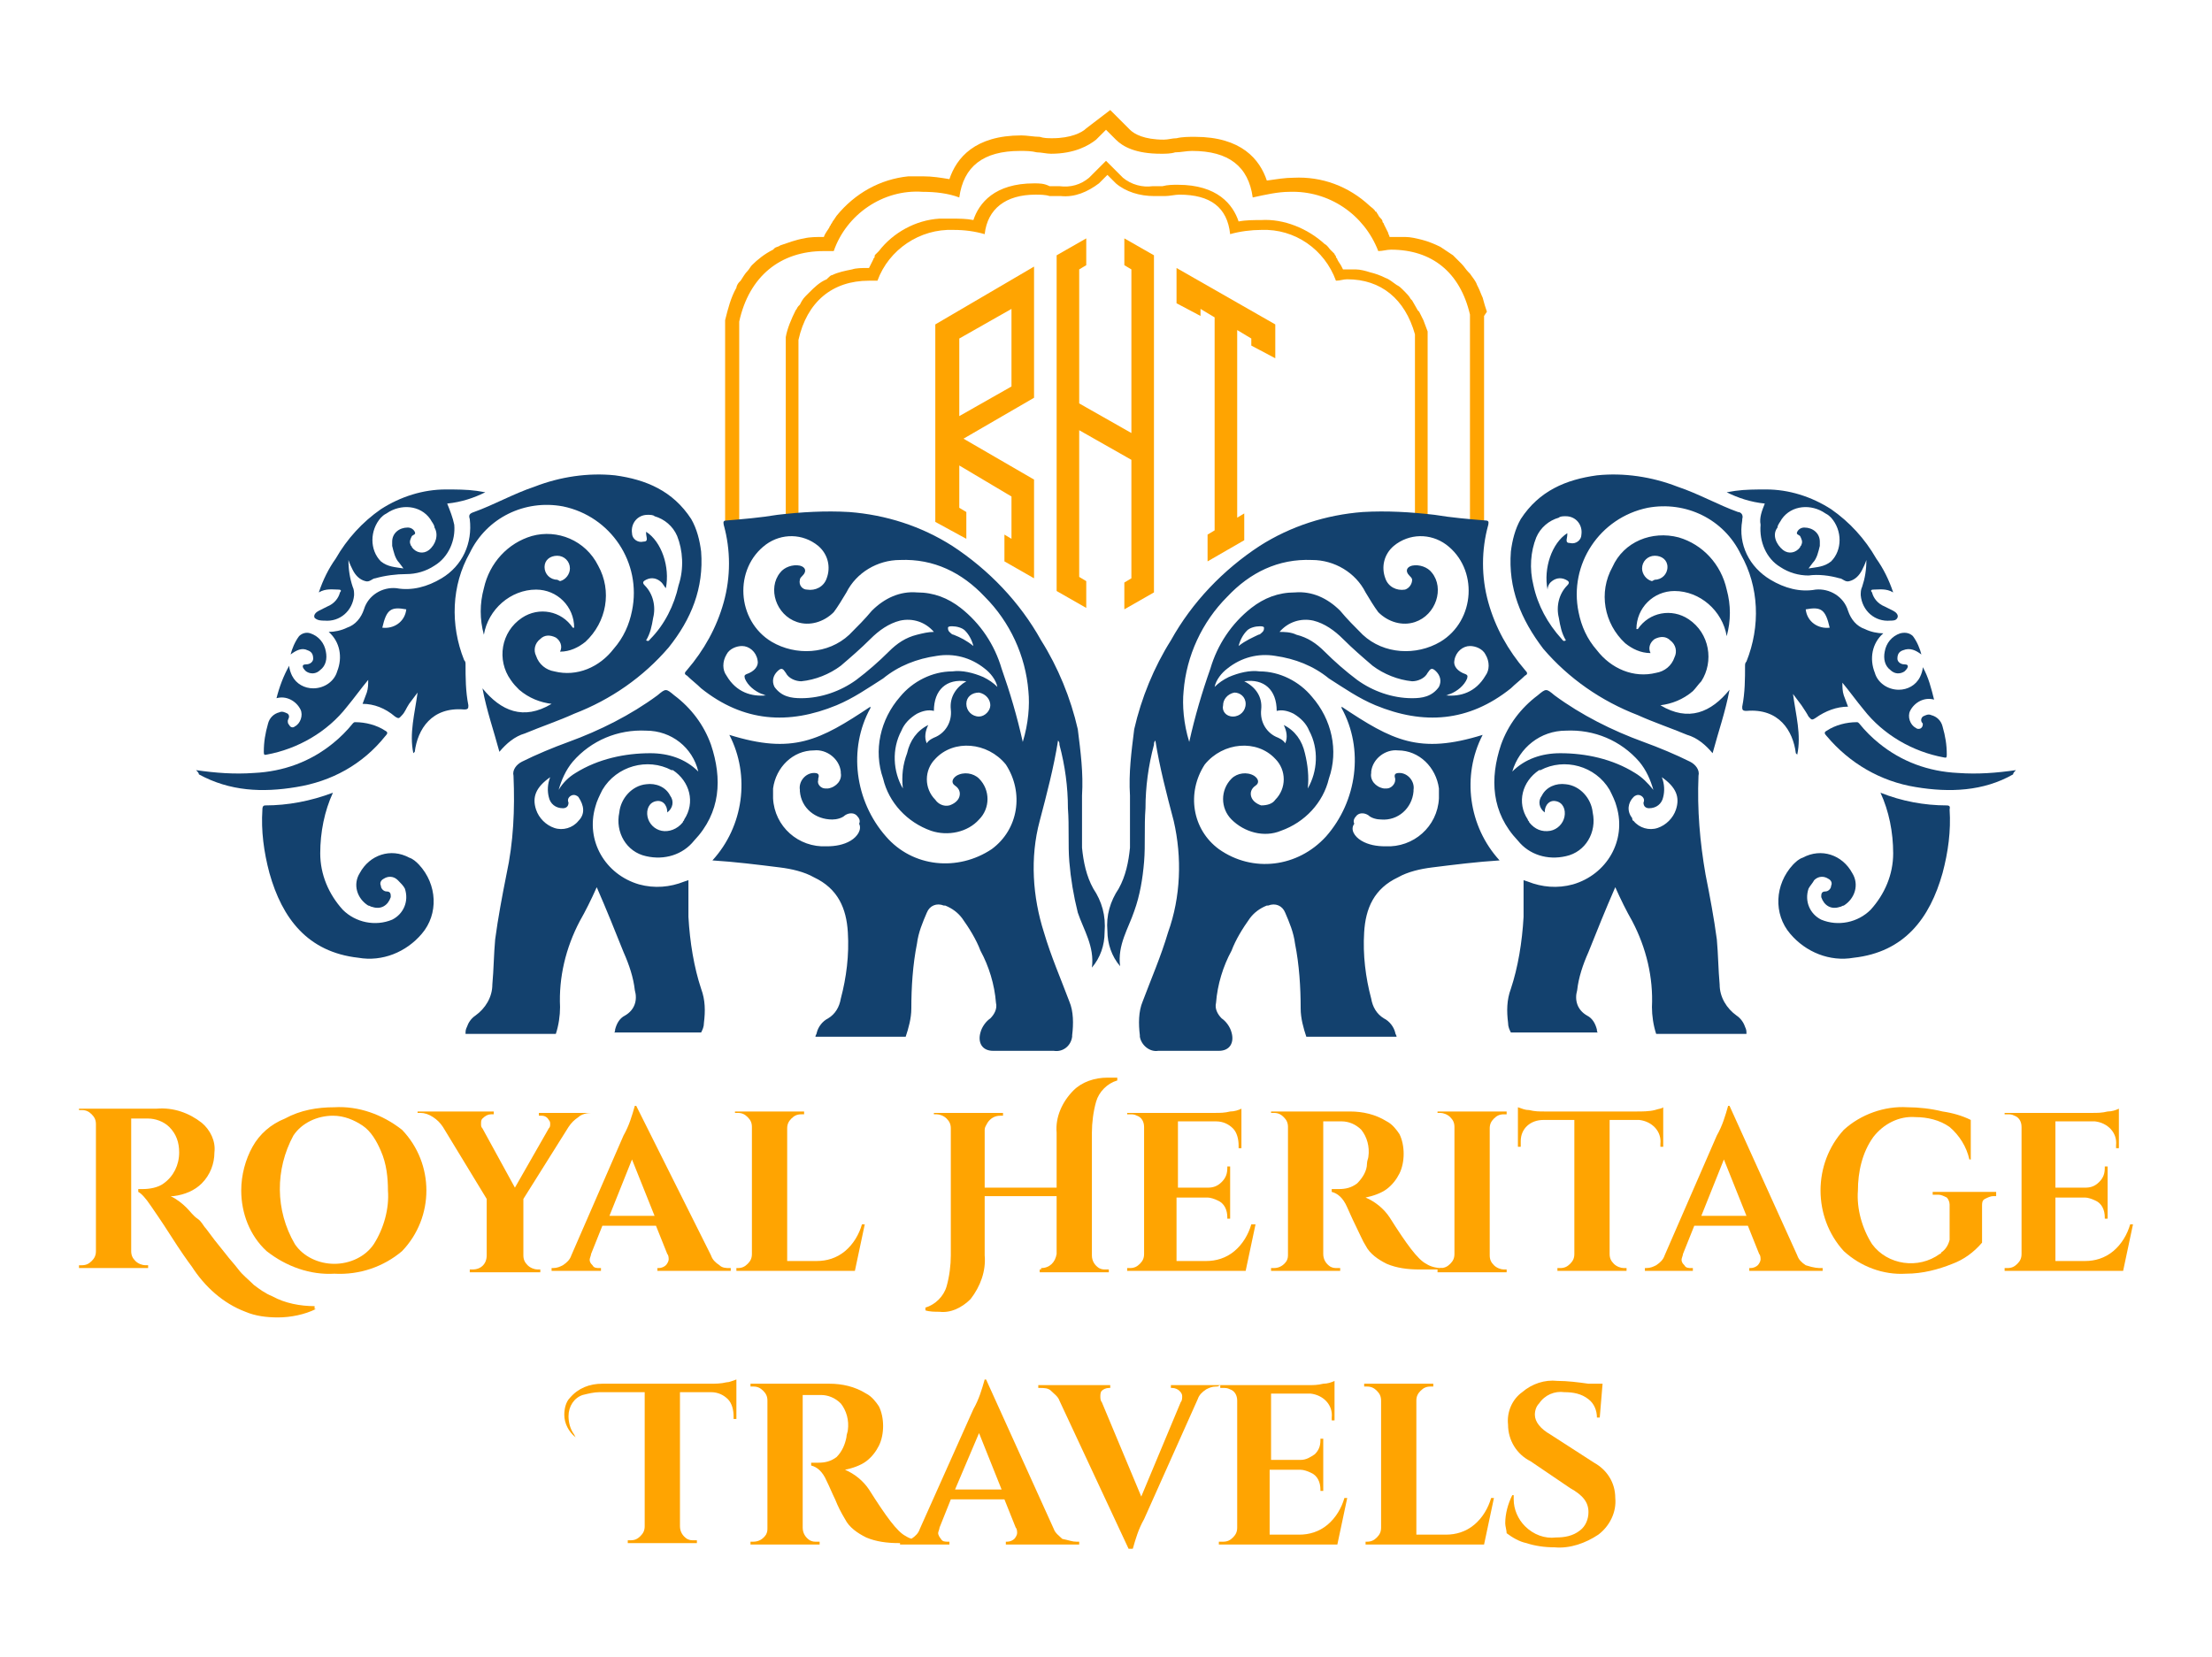
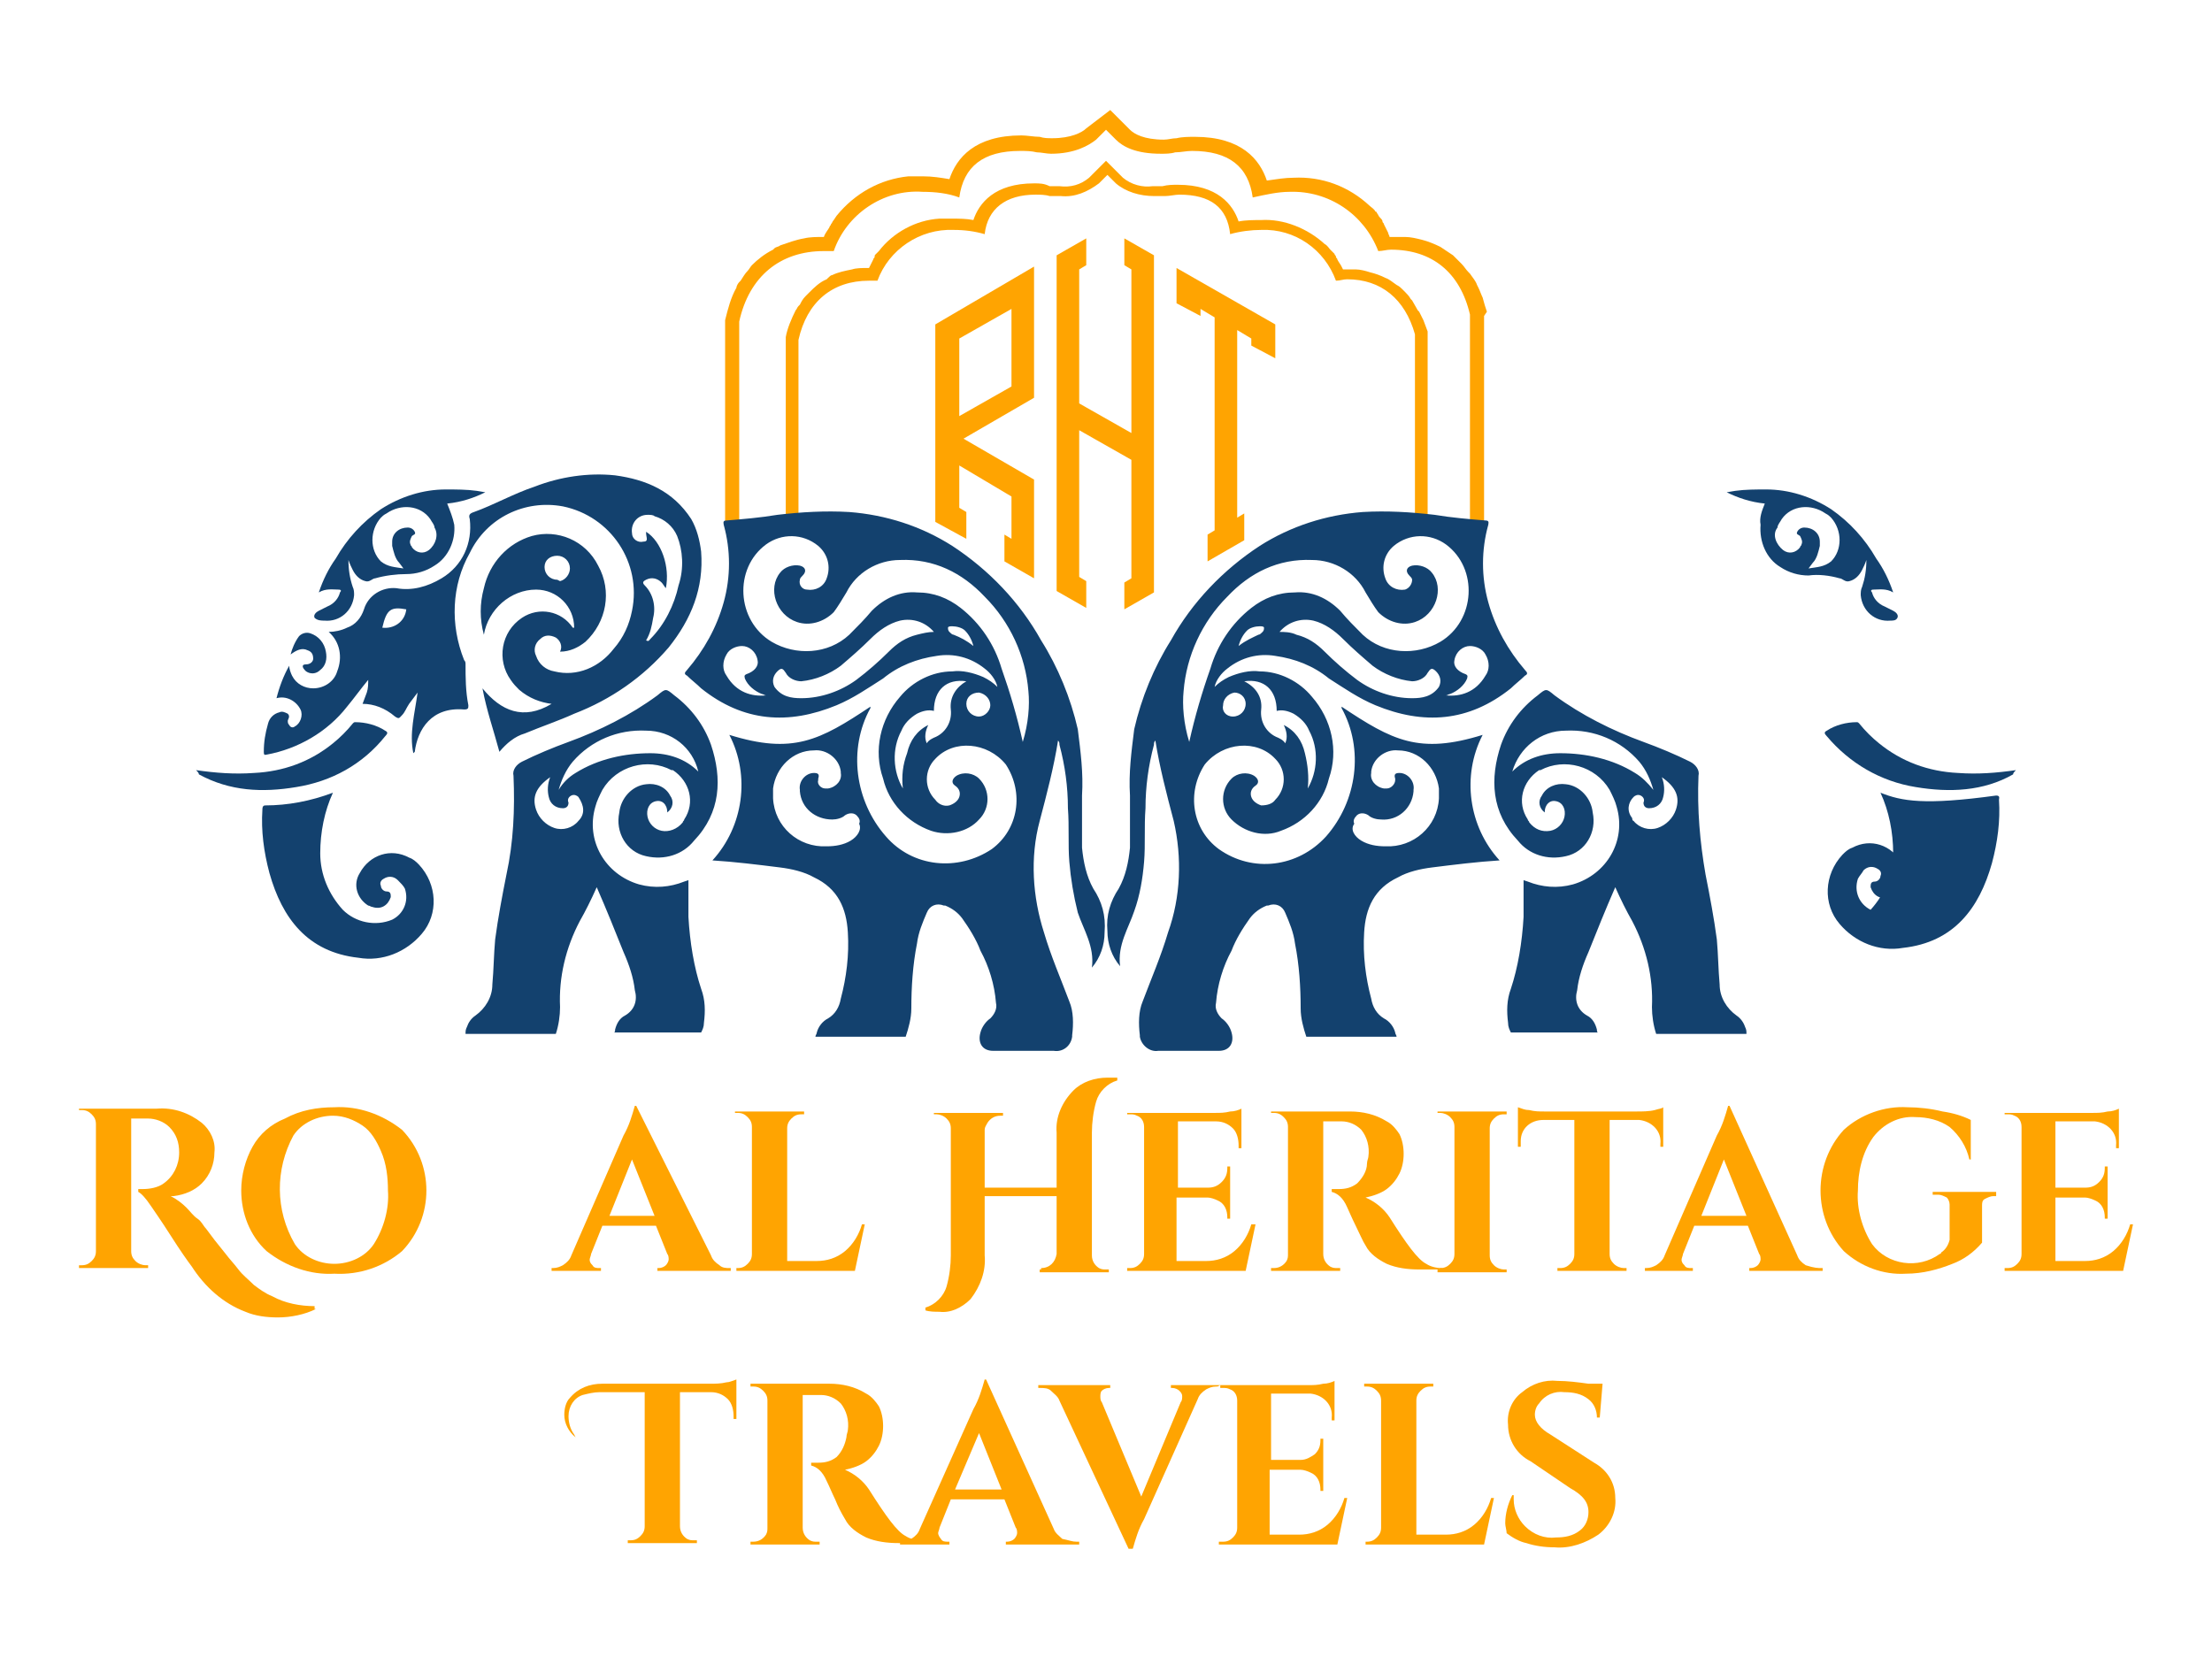
<svg xmlns="http://www.w3.org/2000/svg" version="1.1" id="Layer_1" x="0px" y="0px" viewBox="0 0 156.8 117.5" style="enable-background:new 0 0 156.8 117.5;" xml:space="preserve">
  <style type="text/css">
	.st0{fill:#FFA401;}
	.st1{fill:#13416E;}
</style>
  <g>
    <g>
      <path class="st0" d="M22.4,92.8c-0.8,0.4-1.8,0.6-2.7,0.6c-0.8,0-1.6-0.1-2.3-0.4c-1.6-0.6-2.9-1.8-3.8-3.2    c-0.3-0.4-0.8-1.1-1.5-2.2s-1.2-1.8-1.4-2.1c-0.4-0.6-0.7-0.9-0.9-1v-0.2h0.3c0.5,0,1.1-0.1,1.5-0.4c0.7-0.5,1.1-1.3,1.1-2.2    c0-0.7-0.2-1.3-0.7-1.8c-0.4-0.4-1-0.6-1.5-0.6H9.3v9.4c0,0.3,0.1,0.5,0.3,0.7c0.2,0.2,0.5,0.3,0.7,0.3h0.2v0.2H5.6v-0.2h0.2    c0.3,0,0.5-0.1,0.7-0.3c0.2-0.2,0.3-0.4,0.3-0.7v-9c0-0.3-0.1-0.5-0.3-0.7c-0.2-0.2-0.4-0.3-0.7-0.3H5.6v-0.1h5.5    c1.2-0.1,2.3,0.3,3.2,1c0.6,0.5,1,1.3,0.9,2.1c0,0.8-0.3,1.6-0.9,2.2c-0.5,0.5-1.2,0.8-2,0.9h-0.2c0.4,0.2,0.8,0.5,1.1,0.8    c0.3,0.3,0.5,0.6,0.8,0.8s0.4,0.5,0.6,0.7l0.6,0.8l0.8,1c0.3,0.4,0.6,0.7,0.9,1.1c0.3,0.4,0.7,0.7,1.1,1.1    c0.4,0.3,0.8,0.6,1.3,0.8c0.9,0.5,2,0.7,3,0.7V92.8z" />
      <path class="st0" d="M23.7,78.5c1.7-0.1,3.4,0.5,4.8,1.6c2.3,2.4,2.3,6.2,0,8.6c-1.3,1.1-3,1.7-4.8,1.6c-1.7,0.1-3.4-0.5-4.8-1.6    c-1.2-1.1-1.8-2.7-1.8-4.3c0-1.1,0.3-2.2,0.8-3.1c0.5-0.9,1.3-1.6,2.3-2C21.3,78.7,22.5,78.5,23.7,78.5z M20.9,88.2    c0.6,0.9,1.7,1.4,2.8,1.4c1.1,0,2.2-0.5,2.8-1.4c0.7-1.1,1.1-2.5,1-3.8c0-0.9-0.1-1.9-0.5-2.8c-0.3-0.7-0.7-1.4-1.3-1.8    c-0.6-0.4-1.3-0.7-2.1-0.7c-1.1,0-2.2,0.5-2.8,1.4C19.5,82.9,19.5,85.8,20.9,88.2L20.9,88.2z" />
-       <path class="st0" d="M42.1,78.9h-0.2c-0.3,0-0.7,0.1-0.9,0.3c-0.3,0.2-0.5,0.4-0.7,0.7l-3.2,5.1v4c0,0.3,0.1,0.5,0.3,0.7    c0.2,0.2,0.5,0.3,0.7,0.3h0.2v0.2h-5v-0.2h0.2c0.6,0,1-0.4,1-1v-4l-3.1-5.1c-0.2-0.3-0.4-0.5-0.7-0.7c-0.3-0.2-0.6-0.3-0.9-0.3    h-0.2v-0.1H35v0.2h-0.2c-0.2,0-0.4,0.1-0.6,0.3c-0.1,0.1-0.1,0.2-0.1,0.4c0,0.1,0,0.2,0.1,0.3l2.3,4.2l2.4-4.2    c0.1-0.1,0.1-0.2,0.1-0.3c0-0.1,0-0.2-0.1-0.3c-0.1-0.2-0.3-0.3-0.5-0.3h-0.2v-0.2h3.9V78.9z" />
      <path class="st0" d="M51.7,89.9h0.1v0.2h-5.2v-0.2h0.1c0.2,0,0.4-0.1,0.5-0.2c0.1-0.1,0.2-0.3,0.2-0.4c0-0.1,0-0.3-0.1-0.4l-0.8-2    h-3.8l-0.8,2c0,0.1-0.1,0.3-0.1,0.4c0,0.2,0.1,0.3,0.2,0.4c0.1,0.2,0.3,0.2,0.5,0.2h0.1v0.2h-3.5v-0.2h0.1c0.3,0,0.5-0.1,0.7-0.2    c0.3-0.2,0.5-0.4,0.6-0.7l3.7-8.5c0.4-0.7,0.6-1.4,0.8-2.1h0.1L50.4,89c0.1,0.3,0.3,0.5,0.6,0.7C51.2,89.9,51.5,89.9,51.7,89.9z     M43.2,86.2h3.2l-1.6-4L43.2,86.2z" />
      <path class="st0" d="M52.3,89.9c0.3,0,0.5-0.1,0.7-0.3c0.2-0.2,0.3-0.4,0.3-0.7v-9c0-0.3-0.1-0.5-0.3-0.7    c-0.2-0.2-0.4-0.3-0.7-0.3h-0.2v-0.1H57v0.2h-0.2c-0.3,0-0.5,0.1-0.7,0.3c-0.2,0.2-0.3,0.4-0.3,0.7v9.4h2.1c0.7,0,1.4-0.2,2-0.7    c0.6-0.5,1-1.2,1.2-1.9h0.2l-0.7,3.3h-8.4v-0.2L52.3,89.9z" />
      <path class="st0" d="M73.8,89.9c0.6,0,1-0.4,1.1-1v-4.1h-5.1v4.2c0.1,1.1-0.3,2.2-1,3.1c-0.6,0.6-1.4,1-2.2,0.9    c-0.3,0-0.7,0-1-0.1v-0.2c0.7-0.2,1.3-0.8,1.5-1.5c0.2-0.7,0.3-1.5,0.3-2.2v-9c0-0.3-0.1-0.5-0.3-0.7c-0.2-0.2-0.5-0.3-0.7-0.3    h-0.2v-0.1h4.9v0.2h-0.2c-0.4,0-0.7,0.2-0.9,0.5c-0.1,0.2-0.2,0.3-0.2,0.5v4.1h5.1v-3.9c-0.1-1.1,0.4-2.2,1.2-3    c0.6-0.6,1.5-0.9,2.4-0.9c0.2,0,0.4,0,0.7,0v0.2c-0.7,0.2-1.3,0.8-1.5,1.5c-0.2,0.7-0.3,1.5-0.3,2.2v8.7c0,0.4,0.2,0.7,0.5,0.9    c0.2,0.1,0.3,0.1,0.5,0.1h0.2v0.2h-4.9v-0.2H73.8z" />
      <path class="st0" d="M80.1,89.9c0.3,0,0.5-0.1,0.7-0.3c0.2-0.2,0.3-0.4,0.3-0.7v-9c0-0.4-0.2-0.7-0.5-0.8    c-0.2-0.1-0.3-0.1-0.5-0.1h-0.2v-0.1h6.2c0.4,0,0.7,0,1.1-0.1c0.3,0,0.6-0.1,0.8-0.2v2.8h-0.2v-0.2c0-0.4-0.1-0.9-0.4-1.2    c-0.3-0.3-0.7-0.5-1.2-0.5h-2.7v4.7h2.1c0.4,0,0.7-0.1,1-0.4c0.3-0.3,0.4-0.6,0.4-1v-0.1h0.2v3.7h-0.2v-0.1c0-0.5-0.2-1-0.7-1.2    c-0.2-0.1-0.5-0.2-0.7-0.2h-2.2v4.5h2.1c0.7,0,1.4-0.2,2-0.7c0.6-0.5,1-1.2,1.2-1.9H89l-0.7,3.3h-8.4v-0.2L80.1,89.9z" />
      <path class="st0" d="M94.5,79.5h-0.7v9.4c0,0.4,0.2,0.7,0.5,0.9c0.2,0.1,0.3,0.1,0.5,0.1H95v0.2h-4.9v-0.2h0.2    c0.4,0,0.7-0.2,0.9-0.5c0.1-0.2,0.1-0.3,0.1-0.5v-9c0-0.3-0.1-0.5-0.3-0.7c-0.2-0.2-0.4-0.3-0.7-0.3h-0.2v-0.1h5.6    c0.9,0,1.8,0.2,2.6,0.7c0.4,0.2,0.7,0.6,0.9,0.9c0.2,0.4,0.3,0.9,0.3,1.4c0,0.5-0.1,1-0.3,1.4c-0.2,0.4-0.5,0.8-0.9,1.1    c-0.4,0.3-1,0.5-1.5,0.6c0.7,0.3,1.3,0.8,1.7,1.4c1.2,1.9,2,3,2.6,3.3c0.3,0.2,0.7,0.3,1.1,0.3V90h-1.6c-0.8,0-1.6-0.1-2.3-0.4    c-0.6-0.3-1.2-0.7-1.5-1.3c-0.2-0.3-0.4-0.8-0.7-1.4c-0.3-0.6-0.5-1.1-0.6-1.3c-0.3-0.7-0.7-1-1.1-1.1v-0.2h0.5    c0.5,0,0.9-0.1,1.3-0.4c0.4-0.4,0.7-0.9,0.7-1.4c0-0.2,0.1-0.4,0.1-0.5c0.1-0.7-0.1-1.4-0.5-1.9c-0.4-0.4-0.9-0.6-1.4-0.6    L94.5,79.5z" />
      <path class="st0" d="M102.1,89.9c0.3,0,0.5-0.1,0.7-0.3c0.2-0.2,0.3-0.4,0.3-0.7v-9c0-0.3-0.1-0.5-0.3-0.7    c-0.2-0.2-0.5-0.3-0.7-0.3h-0.2v-0.1h4.9v0.2h-0.2c-0.3,0-0.5,0.1-0.7,0.3c-0.2,0.2-0.3,0.4-0.3,0.7v9c0,0.3,0.1,0.5,0.3,0.7    c0.2,0.2,0.5,0.3,0.7,0.3h0.2v0.2h-4.9v-0.2H102.1z" />
      <path class="st0" d="M114.1,79.4v9.5c0,0.3,0.1,0.5,0.3,0.7c0.2,0.2,0.5,0.3,0.7,0.3h0.2v0.2h-4.9v-0.2h0.2c0.3,0,0.5-0.1,0.7-0.3    c0.2-0.2,0.3-0.4,0.3-0.7v-9.5h-2.2c-0.9,0-1.6,0.6-1.6,1.5c0,0.1,0,0.1,0,0.2v0.2h-0.2v-2.8c0.3,0.1,0.5,0.2,0.8,0.2    c0.4,0.1,0.7,0.1,1.1,0.1h6.5c0.4,0,0.9,0,1.3-0.1c0.3-0.1,0.5-0.1,0.6-0.2v2.8h-0.2v-0.2c0.1-0.9-0.6-1.6-1.5-1.7    c-0.1,0-0.1,0-0.2,0L114.1,79.4z" />
      <path class="st0" d="M129.1,89.9h0.1v0.2h-5.2v-0.2h0.1c0.2,0,0.4-0.1,0.5-0.2c0.1-0.1,0.2-0.3,0.2-0.4c0-0.1,0-0.3-0.1-0.4    l-0.8-2h-3.8l-0.8,2c0,0.1-0.1,0.3-0.1,0.4c0,0.2,0.1,0.3,0.2,0.4c0.1,0.2,0.3,0.2,0.5,0.2h0.1v0.2h-3.4v-0.2h0.1    c0.3,0,0.5-0.1,0.7-0.2c0.3-0.2,0.5-0.4,0.6-0.7l3.7-8.5c0.4-0.7,0.6-1.4,0.8-2.1h0.1l4.8,10.6c0.1,0.3,0.3,0.5,0.6,0.7    C128.6,89.9,128.9,89.9,129.1,89.9z M120.6,86.2h3.2l-1.6-4L120.6,86.2z" />
      <path class="st0" d="M141.5,84.8h-0.2c-0.2,0-0.4,0.1-0.6,0.2c-0.2,0.1-0.2,0.3-0.2,0.5v2.6c-0.6,0.7-1.3,1.2-2.1,1.5    c-1,0.4-2.1,0.7-3.3,0.7c-1.6,0.1-3.2-0.5-4.4-1.6c-2.2-2.4-2.2-6.2,0-8.6c1.2-1.1,2.9-1.7,4.5-1.6c0.8,0,1.7,0.1,2.5,0.3    c0.7,0.1,1.4,0.3,2,0.6l0,2.8h-0.1c-0.2-0.9-0.7-1.7-1.4-2.3c-0.7-0.5-1.6-0.7-2.4-0.7c-1.2-0.1-2.3,0.5-3,1.4    c-0.8,1.1-1.1,2.5-1.1,3.8c-0.1,1.3,0.3,2.7,1,3.8c1.1,1.5,3.3,1.8,4.8,0.7c0,0,0.1,0,0.1-0.1c0.3-0.2,0.5-0.5,0.6-0.9v-2.5    c0-0.2-0.1-0.4-0.2-0.5c-0.2-0.1-0.4-0.2-0.6-0.2H137v-0.2h4.5L141.5,84.8z" />
      <path class="st0" d="M142.3,89.9c0.3,0,0.5-0.1,0.7-0.3c0.2-0.2,0.3-0.4,0.3-0.7v-9c0-0.4-0.2-0.7-0.5-0.8    c-0.2-0.1-0.3-0.1-0.5-0.1h-0.2v-0.1h6.2c0.4,0,0.7,0,1.1-0.1c0.3,0,0.6-0.1,0.8-0.2v2.8h-0.2v-0.2c0.1-0.9-0.6-1.6-1.5-1.7    c0,0-0.1,0-0.1,0h-2.7v4.7h2.1c0.4,0,0.7-0.1,1-0.4c0.3-0.3,0.4-0.6,0.4-1v-0.1h0.2v3.7h-0.2v-0.1c0-0.5-0.2-1-0.7-1.2    c-0.2-0.1-0.5-0.2-0.7-0.2h-2.1v4.5h2.1c0.7,0,1.4-0.2,2-0.7c0.6-0.5,1-1.2,1.2-1.9h0.2l-0.7,3.3h-8.4v-0.2L142.3,89.9z" />
      <path class="st0" d="M40.8,101.9c-0.5-0.4-0.8-1-0.8-1.6c0-0.4,0.1-0.9,0.4-1.2c0.6-0.7,1.4-1,2.3-1h7.6c0.4,0,0.8,0,1.2-0.1    c0.2,0,0.4-0.1,0.7-0.2v2.8h-0.2v-0.2c0-0.4-0.1-0.9-0.4-1.2c-0.3-0.3-0.7-0.5-1.2-0.5h-2.2v9.5c0,0.4,0.2,0.7,0.5,0.9    c0.2,0.1,0.3,0.1,0.5,0.1h0.2v0.2h-4.9v-0.2h0.2c0.3,0,0.5-0.1,0.7-0.3c0.2-0.2,0.3-0.4,0.3-0.7v-9.5h-3.2c-0.4,0-0.8,0.1-1.2,0.2    c-0.6,0.2-1,0.8-1,1.5c0,0.4,0.1,0.9,0.4,1.3L40.8,101.9z" />
      <path class="st0" d="M57.6,98.9h-0.7v9.4c0,0.4,0.2,0.7,0.5,0.9c0.2,0.1,0.3,0.1,0.5,0.1h0.2v0.2h-4.9v-0.2h0.2    c0.4,0,0.7-0.2,0.9-0.5c0.1-0.2,0.1-0.3,0.1-0.5v-9c0-0.3-0.1-0.5-0.3-0.7c-0.2-0.2-0.4-0.3-0.7-0.3h-0.2v-0.2h5.6    c0.9,0,1.8,0.2,2.6,0.7c0.4,0.2,0.7,0.6,0.9,0.9c0.2,0.4,0.3,0.9,0.3,1.4c0,0.5-0.1,1-0.3,1.4c-0.2,0.4-0.5,0.8-0.9,1.1    c-0.4,0.3-1,0.5-1.5,0.6c0.7,0.3,1.3,0.8,1.7,1.4c1.2,1.9,2,3,2.6,3.3c0.3,0.2,0.7,0.3,1.1,0.3v0.2h-1.6c-0.8,0-1.6-0.1-2.3-0.4    c-0.6-0.3-1.2-0.7-1.5-1.3c-0.3-0.5-0.5-0.9-0.7-1.4c-0.2-0.4-0.4-0.9-0.6-1.3c-0.3-0.7-0.7-1-1.1-1.1v-0.2H58    c0.5,0,0.9-0.1,1.3-0.4c0.4-0.4,0.6-0.9,0.7-1.4c0-0.2,0.1-0.4,0.1-0.5c0.1-0.7-0.1-1.4-0.5-1.9c-0.4-0.4-0.9-0.6-1.4-0.6    L57.6,98.9z" />
      <path class="st0" d="M76.3,109.3h0.2v0.2h-5.2v-0.2h0.1c0.2,0,0.4-0.1,0.5-0.2c0.1-0.1,0.2-0.3,0.2-0.4c0-0.1,0-0.3-0.1-0.4    l-0.8-2h-3.8l-0.8,2c0,0.1-0.1,0.3-0.1,0.4c0,0.1,0.1,0.3,0.2,0.4c0.1,0.2,0.3,0.2,0.5,0.2h0.1v0.2h-3.5v-0.2h0.1    c0.3,0,0.5-0.1,0.7-0.2c0.3-0.2,0.5-0.4,0.6-0.7l3.8-8.5c0.4-0.7,0.6-1.4,0.8-2.1h0.1l4.8,10.6c0.1,0.3,0.4,0.5,0.6,0.7    C75.8,109.2,76,109.3,76.3,109.3z M67.7,105.6H71l-1.6-4L67.7,105.6z" />
      <path class="st0" d="M86.3,98.3h-0.1c-0.3,0-0.5,0.1-0.7,0.2c-0.3,0.2-0.5,0.4-0.6,0.7l-3.8,8.5c-0.4,0.7-0.6,1.4-0.8,2.1H80    l-4.9-10.5c-0.1-0.3-0.4-0.5-0.6-0.7c-0.2-0.2-0.5-0.2-0.8-0.2h-0.1v-0.2h5.1v0.2h-0.1c-0.2,0-0.4,0.1-0.5,0.2    C78,98.7,78,98.9,78,99c0,0.1,0,0.3,0.1,0.4l2.8,6.7l2.8-6.7c0.1-0.1,0.1-0.3,0.1-0.4c0-0.2-0.1-0.3-0.2-0.4    c-0.1-0.1-0.3-0.2-0.5-0.2h-0.1v-0.2h3.5L86.3,98.3z" />
      <path class="st0" d="M86.7,109.3c0.3,0,0.5-0.1,0.7-0.3c0.2-0.2,0.3-0.4,0.3-0.7v-9c0-0.4-0.2-0.7-0.5-0.8    c-0.2-0.1-0.3-0.1-0.5-0.1h-0.2v-0.2h6.2c0.4,0,0.7,0,1.1-0.1c0.3,0,0.6-0.1,0.8-0.2v2.8h-0.2v-0.2c0.1-0.9-0.6-1.6-1.5-1.7    c0,0-0.1,0-0.1,0h-2.7v4.7h2.1c0.4,0,0.7-0.2,1-0.4c0.3-0.3,0.4-0.6,0.4-1V102h0.2v3.7h-0.2v-0.1c0-0.5-0.2-1-0.7-1.2    c-0.2-0.1-0.5-0.2-0.7-0.2h-2.2v4.6h2.1c0.7,0,1.4-0.2,2-0.7c0.6-0.5,1-1.2,1.2-1.9h0.2l-0.7,3.3h-8.4v-0.2L86.7,109.3z" />
      <path class="st0" d="M96.9,109.3c0.3,0,0.5-0.1,0.7-0.3c0.2-0.2,0.3-0.4,0.3-0.7v-9c0-0.3-0.1-0.5-0.3-0.7    c-0.2-0.2-0.4-0.3-0.7-0.3h-0.2v-0.2h4.9v0.2h-0.2c-0.3,0-0.5,0.1-0.7,0.3c-0.2,0.2-0.3,0.4-0.3,0.7v9.5h2.1c0.7,0,1.4-0.2,2-0.7    c0.6-0.5,1-1.2,1.2-1.9h0.2l-0.7,3.3h-8.4v-0.2L96.9,109.3z" />
      <path class="st0" d="M106.7,108c0-0.7,0.2-1.4,0.5-2h0.1c0,0.1,0,0.2,0,0.3c0,0.7,0.3,1.4,0.8,1.9c0.6,0.6,1.4,0.9,2.2,0.8    c0.6,0,1.2-0.1,1.7-0.5c0.4-0.3,0.6-0.8,0.6-1.3c0-0.7-0.4-1.2-1.3-1.7l-2.8-1.9c-1-0.5-1.6-1.5-1.6-2.6c-0.1-0.9,0.3-1.8,1-2.3    c0.7-0.6,1.6-0.9,2.5-0.8c0.7,0,1.5,0.1,2.2,0.2h1l-0.2,2.4h-0.2c0-0.5-0.2-1-0.6-1.3c-0.5-0.4-1.1-0.5-1.7-0.5    c-0.7-0.1-1.4,0.2-1.8,0.8c-0.2,0.2-0.3,0.5-0.3,0.8c0,0.5,0.4,1,1.1,1.4l3.1,2c0.9,0.5,1.5,1.4,1.5,2.5c0.1,1-0.4,2-1.2,2.6    c-0.9,0.6-2,1-3.1,0.9c-0.7,0-1.4-0.1-2-0.3c-0.5-0.1-1-0.4-1.4-0.7C106.8,108.5,106.7,108.2,106.7,108z" />
    </g>
    <g>
      <path class="st0" d="M105.4,22.1c-0.1-0.3-0.2-0.6-0.3-1c-0.1-0.2-0.2-0.5-0.3-0.7l-0.1-0.2l0,0c-0.1-0.3-0.3-0.5-0.5-0.8    l-0.1-0.1c-0.2-0.2-0.3-0.4-0.5-0.6c-0.1-0.1-0.2-0.2-0.2-0.2c-0.1-0.1-0.3-0.3-0.4-0.4c-0.3-0.2-0.6-0.4-0.9-0.6    c-0.4-0.2-0.9-0.4-1.3-0.5c-0.4-0.1-0.8-0.2-1.2-0.2c-0.1,0-0.1,0-0.2,0c-0.1,0-0.3,0-0.5,0h-0.4c0-0.1-0.1-0.2-0.1-0.3    c0,0,0,0,0,0c-0.1-0.2-0.2-0.4-0.3-0.6c0-0.1-0.1-0.1-0.1-0.2c0-0.1-0.1-0.2-0.2-0.3c-0.1-0.1-0.1-0.2-0.2-0.3c0,0,0,0,0,0    c0-0.1-0.1-0.1-0.1-0.1l0,0c-0.1-0.2-0.3-0.3-0.4-0.4c-1.5-1.4-3.4-2.1-5.4-2c-0.6,0-1.2,0.1-1.9,0.2c-0.5-1.5-1.8-3.1-5.1-3.1    c-0.4,0-0.9,0-1.3,0.1c-0.3,0-0.6,0.1-0.9,0.1c-1.4,0-2.1-0.4-2.4-0.7l-1.4-1.4L77,9.1c-0.3,0.3-1.1,0.7-2.4,0.7    c-0.3,0-0.6,0-0.9-0.1c-0.4,0-0.9-0.1-1.3-0.1c-3.3,0-4.6,1.6-5.1,3.1c-0.6-0.1-1.2-0.2-1.9-0.2c-0.3,0-0.7,0-1,0l0,0    c-2,0.2-3.8,1.2-5.1,2.8l-0.2,0.3c-0.1,0.1-0.1,0.2-0.2,0.3c0,0.1-0.1,0.1-0.1,0.2c-0.1,0.2-0.3,0.4-0.4,0.7c0,0,0,0,0,0h-0.1    c-0.4,0-0.9,0-1.3,0.1h0c-0.6,0.1-1.1,0.3-1.7,0.5c-0.1,0.1-0.3,0.1-0.4,0.2l-0.1,0.1c-0.6,0.3-1.1,0.7-1.5,1.1    c-0.1,0.1-0.2,0.3-0.3,0.4l0,0c-0.2,0.2-0.3,0.4-0.5,0.7l0,0l-0.1,0.1l0,0c-0.1,0.1-0.2,0.3-0.2,0.4c-0.4,0.7-0.6,1.5-0.8,2.3    l0,0.2v14.4c0,0,0,0.1,0,0.2c0.1,0.2,0.1,0.5,0.2,0.7c0.3,0,0.6,0,0.8,0V22.9v-0.1c0.7-3.2,2.9-5,6-5c0.3,0,0.5,0,0.7,0    c0.9-2.6,3.5-4.4,6.3-4.2c0.9,0,1.8,0.1,2.6,0.4c0.3-2.2,1.7-3.3,4.3-3.3c0.4,0,0.8,0,1.2,0.1c0.3,0,0.7,0.1,1,0.1    c1.7,0,2.7-0.6,3.2-1l0.7-0.7l0.7,0.7c0.5,0.5,1.4,1,3.2,1c0.3,0,0.7,0,1-0.1c0.4,0,0.8-0.1,1.2-0.1c2.6,0,4,1.1,4.3,3.3    c0.9-0.2,1.8-0.4,2.6-0.4c2.8-0.1,5.3,1.6,6.3,4.2c0.3,0,0.6-0.1,0.9-0.1c2.9,0,4.9,1.6,5.6,4.6v0.1V38c0.3,0,0.5,0,0.8,0    c0.1-0.2,0.1-0.5,0.2-0.7c0-0.1,0-0.1,0-0.2V22.4L105.4,22.1z" />
      <path class="st0" d="M101.2,23.5c-0.1-0.3-0.2-0.5-0.3-0.8c-0.1-0.2-0.2-0.4-0.3-0.6l-0.1-0.1l0,0c-0.1-0.2-0.3-0.5-0.4-0.7    l-0.1-0.1c-0.1-0.2-0.3-0.4-0.4-0.5l-0.2-0.2c-0.1-0.1-0.2-0.2-0.4-0.3c-0.3-0.2-0.5-0.4-0.8-0.5c-0.4-0.2-0.7-0.3-1.1-0.4    c-0.3-0.1-0.7-0.2-1-0.2h-0.2c-0.1,0-0.3,0-0.4,0h-0.3l-0.1-0.2c0,0,0,0,0,0c-0.1-0.2-0.2-0.3-0.3-0.5c0-0.1-0.1-0.1-0.1-0.2    c0-0.1-0.1-0.1-0.1-0.2l-0.2-0.2c0,0,0,0,0,0c0,0-0.1-0.1-0.1-0.1l0,0c-0.1-0.1-0.2-0.3-0.4-0.4c-1.2-1.1-2.9-1.8-4.5-1.7    c-0.5,0-1.1,0-1.6,0.1c-0.4-1.2-1.5-2.6-4.3-2.6c-0.4,0-0.7,0-1.1,0.1c-0.2,0-0.5,0-0.7,0c-0.7,0.1-1.5-0.1-2.1-0.6l-1.2-1.2    l-1.2,1.2c-0.6,0.5-1.3,0.7-2.1,0.6c-0.3,0-0.5,0-0.7,0C74,13,73.7,13,73.3,13c-2.8,0-3.9,1.4-4.3,2.6c-0.5-0.1-1-0.1-1.6-0.1    c-0.3,0-0.6,0-0.8,0l0,0c-1.7,0.1-3.3,1-4.3,2.3c-0.1,0.1-0.1,0.1-0.2,0.2c-0.1,0.1-0.1,0.1-0.1,0.2c0,0.1-0.1,0.1-0.1,0.2    c-0.1,0.2-0.2,0.4-0.3,0.6c0,0,0,0,0,0h-0.1c-0.4,0-0.8,0-1.1,0.1l0,0c-0.5,0.1-1,0.2-1.4,0.4c-0.1,0-0.2,0.1-0.3,0.2l-0.1,0.1    c-0.5,0.2-0.9,0.6-1.2,0.9c-0.1,0.1-0.2,0.2-0.3,0.3l0,0c-0.2,0.2-0.3,0.4-0.4,0.6l0,0l-0.1,0.1l0,0c-0.1,0.1-0.1,0.2-0.2,0.3    c-0.3,0.6-0.6,1.3-0.7,1.9l0,0.2V38c0.3-0.1,0.6-0.1,0.9-0.1V24.2v-0.1c0.6-2.7,2.4-4.2,5-4.2c0.3,0,0.5,0,0.6,0    c0.8-2.2,3-3.7,5.4-3.6c0.8,0,1.5,0.1,2.2,0.3c0.2-1.8,1.5-2.8,3.6-2.8c0.3,0,0.7,0,1,0.1c0.3,0,0.6,0,0.8,0    c1,0.1,1.9-0.3,2.7-0.9l0.6-0.6l0.6,0.6c0.7,0.6,1.7,0.9,2.7,0.9c0.3,0,0.6,0,0.8,0c0.3,0,0.7-0.1,1-0.1c2.2,0,3.4,0.9,3.6,2.8    c0.7-0.2,1.5-0.3,2.2-0.3c2.4-0.1,4.5,1.4,5.3,3.6c0.3,0,0.5-0.1,0.8-0.1c2.4,0,4.1,1.4,4.8,3.9v0.1v14c0.3,0,0.6,0,0.9,0.1V23.7    L101.2,23.5z" />
      <path class="st1" d="M77.5,63c-0.5-0.9-0.7-1.9-0.8-2.9c0-1.2,0-2.5,0-3.7c0.1-1.6-0.1-3.1-0.3-4.7c-0.5-2.2-1.4-4.4-2.6-6.3    c-1.5-2.7-3.7-5-6.3-6.7c-2.2-1.4-4.7-2.2-7.3-2.4c-1.7-0.1-3.4,0-5.1,0.2c-1.2,0.2-2.4,0.3-3.6,0.4c-0.3,0-0.2,0.2-0.2,0.3    c0.5,1.8,0.5,3.7,0,5.5c-0.5,1.8-1.4,3.4-2.6,4.8c-0.2,0.2-0.2,0.3,0,0.4c0.3,0.3,0.7,0.6,1,0.9c3,2.4,6.2,2.6,9.6,1.2    c1.2-0.5,2.2-1.2,3.3-1.9c1.1-0.9,2.4-1.4,3.8-1.6c1.2-0.2,2.4,0.1,3.4,0.9c0.4,0.3,0.8,0.8,0.9,1.3c-0.3-0.3-0.6-0.5-1-0.7    c-0.7-0.3-1.5-0.5-2.2-0.4c-1.4,0-2.8,0.7-3.7,1.8c-1.4,1.6-1.9,3.8-1.2,5.8c0.4,1.7,1.7,3.1,3.4,3.7c1.2,0.4,2.6,0.1,3.4-0.8    c0.8-0.8,0.8-2.1,0-2.9c-0.4-0.4-1.1-0.5-1.6-0.2c-0.3,0.2-0.4,0.5-0.1,0.7c0.3,0.2,0.4,0.5,0.3,0.8c-0.1,0.3-0.4,0.5-0.7,0.6    c-0.4,0.1-0.8-0.1-1-0.4c-0.8-0.8-0.8-2.1,0-2.9c1.3-1.4,3.7-1.2,5,0.4c1.3,2,0.9,4.6-1,6c-2.4,1.6-5.6,1.3-7.5-0.9    c-2.2-2.5-2.7-6.2-1.1-9.1c0,0,0-0.1,0-0.1c-3.6,2.4-5.5,3.4-10,2c1.5,2.9,1,6.5-1.2,8.9c1.6,0.1,3.2,0.3,4.8,0.5    c0.8,0.1,1.7,0.3,2.4,0.7c1.7,0.8,2.3,2.2,2.4,3.9c0.1,1.6-0.1,3.2-0.5,4.7c-0.1,0.6-0.4,1.1-0.9,1.4c-0.4,0.2-0.7,0.6-0.8,1    c0,0.1-0.1,0.2-0.1,0.3h6.4c0.2-0.6,0.4-1.3,0.4-2c0-1.5,0.1-3.1,0.4-4.6c0.1-0.8,0.4-1.5,0.7-2.2c0.2-0.5,0.7-0.7,1.2-0.5    c0,0,0.1,0,0.1,0c0.5,0.2,0.9,0.5,1.2,0.9c0.5,0.7,1,1.5,1.3,2.3c0.6,1.1,1,2.4,1.1,3.7c0.1,0.4-0.1,0.8-0.4,1.1    c-0.3,0.2-0.6,0.6-0.7,1c-0.2,0.7,0.1,1.3,0.9,1.3c1.4,0,2.9,0,4.3,0c0.6,0.1,1.2-0.3,1.3-1c0,0,0-0.1,0-0.1    c0.1-0.8,0.1-1.7-0.2-2.4c-0.6-1.6-1.3-3.2-1.8-4.9c-0.8-2.5-1-5.3-0.3-7.9c0.5-1.9,1-3.8,1.3-5.7c0.1,0.1,0.1,0.2,0.1,0.3    c0.4,1.5,0.6,3,0.6,4.5c0.1,1.3,0,2.6,0.1,3.8c0.1,1.2,0.3,2.4,0.6,3.6c0.4,1.2,1.2,2.4,1,3.9c0.6-0.7,0.9-1.6,0.9-2.5    C78.4,64.9,78.1,63.9,77.5,63z M67.4,50.3c0.1,0.9-0.4,1.7-1.2,2c-0.2,0.1-0.4,0.2-0.5,0.4c-0.2-0.4-0.1-0.9,0.1-1.3    c-0.8,0.4-1.3,1.1-1.5,2C64,54.2,63.9,55,64,55.9c-0.7-1.2-0.8-2.8-0.1-4.1c0.2-0.5,0.6-0.9,1.1-1.2c0.4-0.2,0.8-0.3,1.2-0.2    c0-1.5,0.9-2.3,2.3-2.1C67.8,48.7,67.3,49.4,67.4,50.3z M69.4,50.8c-0.5,0-0.9-0.4-0.9-0.9c0-0.5,0.4-0.8,0.9-0.8c0,0,0,0,0,0    c0.5,0.1,0.8,0.5,0.8,0.9C70.2,50.4,69.8,50.8,69.4,50.8z M60.3,59.6c-0.5,0.3-1.1,0.4-1.7,0.4c-2,0.1-3.7-1.4-3.8-3.4    c0-0.2,0-0.4,0-0.7c0.2-1.5,1.4-2.7,2.9-2.7c0.9-0.1,1.8,0.6,1.9,1.5c0,0,0,0,0,0.1c0.1,0.5-0.3,1-0.9,1.1c-0.1,0-0.1,0-0.2,0    c-0.3,0-0.6-0.3-0.5-0.6c0,0,0-0.1,0-0.1c0.1-0.3,0-0.4-0.3-0.4c-0.6,0-1.1,0.6-1,1.2c0,0,0,0.1,0,0.1c0.1,1.2,1.1,2,2.3,2    c0.3,0,0.7-0.1,0.9-0.3c0.3-0.2,0.7-0.2,0.9,0.1c0.1,0.1,0.2,0.3,0.1,0.5C61.1,58.8,60.8,59.3,60.3,59.6z M51.5,47.9    c-0.3-0.4-0.3-1,0-1.5c0.2-0.4,0.7-0.6,1.1-0.6c0.5,0,1,0.4,1.1,1c0.1,0.4-0.2,0.8-0.8,1c-0.2,0.1-0.1,0.2-0.1,0.3    c0.2,0.5,0.7,0.9,1.2,1.1c0.1,0,0.2,0.1,0.3,0.1C53.3,49.4,52.2,49.1,51.5,47.9z M65,45c-0.8,0.2-1.4,0.6-2,1.2    c-0.7,0.7-1.5,1.4-2.3,2c-1.1,0.8-2.5,1.3-3.9,1.3c-0.7,0-1.4-0.1-1.9-0.8c-0.2-0.4-0.1-0.8,0.2-1.1c0.3-0.3,0.4-0.2,0.6,0.1    c0.2,0.4,0.7,0.6,1.1,0.6c1-0.1,2-0.5,2.8-1.1c0.7-0.6,1.4-1.2,2.1-1.9c0.6-0.6,1.3-1.1,2.1-1.3c0.9-0.2,1.8,0.1,2.4,0.8    C65.8,44.8,65.4,44.9,65,45z M67.6,45c-0.1,0-0.2-0.1-0.3-0.2c-0.1-0.1-0.1-0.2-0.1-0.3c0-0.1,0.2-0.1,0.3-0.1    c0.3,0,0.7,0.1,0.9,0.3c0.3,0.3,0.5,0.7,0.6,1.1C68.5,45.4,68.1,45.2,67.6,45z M72.5,52.6c-0.4-1.8-0.9-3.5-1.5-5.2    c-0.5-1.7-1.5-3.2-2.9-4.3c-0.9-0.7-1.9-1.1-3.1-1.1c-1.2-0.1-2.3,0.4-3.2,1.3c-0.5,0.6-1,1.1-1.6,1.7c-1.5,1.4-3.8,1.5-5.5,0.5    c-2.5-1.5-2.7-5.2-0.4-6.9c1.1-0.8,2.6-0.8,3.7,0.1c0.7,0.6,0.9,1.5,0.6,2.3c-0.2,0.6-0.8,0.9-1.4,0.8c-0.3,0-0.6-0.3-0.5-0.7    c0-0.1,0.1-0.2,0.2-0.3c0.3-0.3,0.2-0.6-0.2-0.7c-0.5-0.1-1.1,0.1-1.4,0.5c-0.9,1.1-0.3,3,1.2,3.5c0.9,0.3,1.9,0,2.6-0.7    c0.3-0.4,0.6-0.9,0.9-1.4c0.7-1.4,2.2-2.3,3.8-2.3c2.4-0.1,4.4,0.9,6,2.6c1.8,1.8,2.9,4.2,3.1,6.7C73,50,72.9,51.3,72.5,52.6z     M48.8,65c0-0.9,0-1.7,0-2.6l-0.3,0.1c-1,0.4-2.1,0.5-3.2,0.2c-2.4-0.7-3.8-3.1-3.1-5.5c0.1-0.4,0.3-0.8,0.5-1.2    c1-1.7,3.2-2.3,4.9-1.4c0,0,0.1,0,0.1,0c1.2,0.8,1.6,2.3,0.8,3.5c0,0.1-0.1,0.1-0.1,0.2c-0.4,0.5-1,0.7-1.5,0.6    c-0.5-0.1-0.9-0.5-1-1c-0.1-0.5,0.1-1,0.6-1.1c0.4-0.1,0.8,0.2,0.8,0.8c0.4-0.3,0.5-0.8,0.2-1.2c-0.3-0.6-1-0.9-1.7-0.8    c-1,0.1-1.8,1-1.9,2c-0.3,1.4,0.5,2.8,1.9,3.1c1.3,0.3,2.6-0.1,3.4-1.1c1.9-2,2-4.4,1.2-6.8c-0.5-1.4-1.4-2.6-2.6-3.5    c-0.6-0.5-0.6-0.5-1.2,0c-1.9,1.4-4.1,2.5-6.3,3.3c-1.1,0.4-2.3,0.9-3.3,1.4c-0.4,0.2-0.7,0.6-0.6,1c0.1,2.4,0,4.7-0.5,7    c-0.3,1.5-0.6,3.1-0.8,4.6c-0.1,1.1-0.1,2.1-0.2,3.2c0,0.9-0.5,1.7-1.2,2.2c-0.3,0.2-0.5,0.5-0.6,0.8c-0.1,0.2-0.1,0.3-0.1,0.5    h6.4c0.2-0.6,0.3-1.3,0.3-1.9c-0.1-2.1,0.4-4.2,1.4-6.1c0.4-0.7,0.8-1.5,1.2-2.4c0.7,1.6,1.3,3.1,1.9,4.6c0.4,0.9,0.7,1.8,0.8,2.7    c0.2,0.7,0,1.4-0.7,1.8c-0.4,0.2-0.6,0.6-0.7,1c0,0.1,0,0.2-0.1,0.2h6.2c0.1-0.2,0.2-0.4,0.2-0.7c0.1-0.8,0.1-1.6-0.2-2.4    C49.2,68.6,48.9,66.8,48.8,65z M40.6,54c1.3-1.5,3.2-2.3,5.2-2.2c1.8,0,3.3,1.2,3.7,2.9c-0.9-0.9-2.1-1.3-3.4-1.3    c-1.8,0-3.7,0.4-5.3,1.4c-0.5,0.3-0.9,0.7-1.2,1.2C39.8,55.3,40.1,54.6,40.6,54z M41,58.2c-0.4,0.5-1.1,0.7-1.7,0.5    c-0.6-0.2-1.1-0.7-1.3-1.3c-0.3-0.9,0-1.6,1-2.3c-0.2,0.5-0.2,1-0.1,1.4c0.1,0.5,0.5,0.8,1,0.8c0.2,0,0.4-0.1,0.4-0.4    c-0.1-0.2,0-0.4,0.2-0.5c0.2-0.1,0.4,0,0.5,0.1C41.4,57.1,41.5,57.7,41,58.2C41.1,58.2,41,58.2,41,58.2L41,58.2z" />
      <path class="st1" d="M49.7,39.1c-0.1-0.8-0.3-1.6-0.7-2.3c-1.3-2-3.2-2.8-5.4-3.1c-1.9-0.2-3.9,0.1-5.7,0.8    c-1.5,0.5-2.9,1.3-4.3,1.8c-0.3,0.1-0.4,0.2-0.3,0.5c0.2,1.7-0.5,3.3-2,4.2c-1,0.6-2.1,0.9-3.2,0.7c-1-0.1-2,0.5-2.3,1.5    c-0.2,0.6-0.6,1.1-1.2,1.3c-0.4,0.2-0.9,0.3-1.3,0.3c0.8,0.7,1,1.8,0.6,2.8c-0.2,0.7-0.9,1.2-1.7,1.2c-0.6,0-1.2-0.3-1.5-0.9    c-0.1-0.2-0.2-0.5-0.2-0.7c-0.4,0.7-0.7,1.5-0.9,2.3c0.7-0.2,1.4,0.2,1.7,0.8c0.2,0.4,0,1-0.4,1.2c-0.1,0.1-0.3,0.1-0.4-0.1    c-0.1-0.1-0.1-0.2-0.1-0.3s0.2-0.3,0-0.5c-0.2-0.1-0.4-0.2-0.6-0.1c-0.4,0.1-0.7,0.4-0.8,0.8c-0.2,0.7-0.3,1.3-0.3,2    c0,0.3,0.1,0.2,0.2,0.2c2.2-0.4,4.3-1.6,5.7-3.4c0.5-0.6,1-1.3,1.5-1.9c0,0.3,0,0.6-0.1,0.9c-0.1,0.3-0.2,0.5-0.3,0.8    c0.8,0,1.6,0.3,2.3,0.9c0.3,0.2,0.3,0.1,0.5-0.1s0.3-0.5,0.5-0.8l0.6-0.8c-0.2,1.5-0.6,2.9-0.3,4.3c0,0,0.1-0.1,0.1-0.1    c0.2-1.6,1.2-3.2,3.5-3c0.3,0,0.3-0.1,0.3-0.3c-0.2-1-0.2-2-0.2-2.9c0-0.1,0-0.2-0.1-0.3c-1-2.5-0.9-5.3,0.4-7.6    c1.2-2.5,3.9-3.8,6.6-3.3c3.4,0.7,5.6,4,4.9,7.4c-0.2,1-0.6,1.9-1.3,2.7c-1,1.3-2.6,2-4.2,1.6c-0.6-0.1-1.1-0.5-1.3-1.1    c-0.2-0.4-0.1-0.9,0.3-1.2c0.3-0.3,0.7-0.3,1.1-0.1c0.3,0.2,0.5,0.6,0.3,1c0.7,0,1.3-0.3,1.8-0.7c1.5-1.4,1.9-3.6,0.9-5.4    c-0.9-1.8-2.9-2.6-4.7-2.1c-1.7,0.5-3,1.9-3.4,3.7c-0.3,1.1-0.3,2.2,0,3.3c0.3-1.8,1.9-3.2,3.7-3.2c1.5,0,2.7,1.2,2.7,2.7    c0,0,0,0,0,0c0,0-0.1,0-0.1,0c-0.8-1.2-2.4-1.5-3.6-0.7c-1.5,1-1.8,3-0.8,4.4c0.2,0.3,0.4,0.5,0.6,0.7c0.7,0.6,1.5,0.9,2.3,1    c-2,1.2-3.6,0.5-4.9-1.1c0.3,1.6,0.8,3,1.2,4.5c0.5-0.6,1.1-1.1,1.8-1.3c1.2-0.5,2.4-0.9,3.5-1.4c2.6-1,4.9-2.6,6.7-4.7    C49,43.9,49.9,41.7,49.7,39.1z M27.1,44.5c0.3-1.3,0.6-1.5,1.7-1.3C28.7,44.1,27.9,44.6,27.1,44.5L27.1,44.5z M39.5,41.1    c-0.5,0-0.9-0.4-0.9-0.9c0,0,0,0,0,0c0-0.5,0.4-0.8,0.9-0.8c0.5,0,0.9,0.4,0.9,0.9c0,0.4-0.3,0.8-0.7,0.9    C39.5,41.1,39.5,41.1,39.5,41.1L39.5,41.1z M48.1,41.5c-0.3,1.4-1,2.8-2,3.8c-0.1,0.1-0.1,0.2-0.3,0.1c0.3-0.5,0.4-1,0.5-1.6    c0.2-0.8,0-1.7-0.6-2.3c-0.2-0.2-0.1-0.3,0.1-0.4c0.4-0.2,0.8-0.1,1.1,0.2c0.1,0.1,0.2,0.3,0.3,0.4c0.3-1.5-0.3-3.3-1.4-4    c0,0,0,0,0,0.1c0,0.3,0.2,0.6-0.2,0.6c-0.4,0.1-0.8-0.2-0.8-0.6c0,0,0,0,0,0c-0.1-0.7,0.4-1.3,1.1-1.3c0.2,0,0.4,0,0.5,0.1    c0.7,0.2,1.3,0.7,1.6,1.4C48.4,39,48.5,40.3,48.1,41.5L48.1,41.5z" />
      <path class="st1" d="M23.6,56.2c-0.6,1.3-0.9,2.8-0.9,4.3c0,1.5,0.6,2.9,1.6,4c0.9,0.9,2.3,1.2,3.5,0.7c0.8-0.4,1.2-1.3,0.9-2.2    c-0.1-0.2-0.3-0.4-0.5-0.6c-0.3-0.3-0.7-0.3-1-0.1c-0.2,0.1-0.3,0.3-0.2,0.5c0,0.2,0.2,0.4,0.4,0.4c0.3,0,0.3,0.2,0.3,0.4    c-0.2,0.6-0.7,0.9-1.3,0.7c-0.1,0-0.2-0.1-0.3-0.1c-0.8-0.5-1.1-1.5-0.6-2.3c0.7-1.3,2.2-1.8,3.5-1.1c0.3,0.1,0.5,0.3,0.7,0.5    c1.3,1.4,1.4,3.5,0.2,4.9c-1.1,1.3-2.8,2-4.5,1.7c-3.6-0.4-5.4-2.8-6.3-6c-0.4-1.5-0.6-3-0.5-4.5c0-0.1,0-0.3,0.2-0.3    C20.4,57.1,22,56.8,23.6,56.2z" />
      <path class="st1" d="M31.7,35.7c1-0.1,1.9-0.4,2.7-0.8l-0.6-0.1c-0.7-0.1-1.5-0.1-2.2-0.1c-1.6,0-3.2,0.5-4.6,1.4    c-1.3,0.9-2.4,2.1-3.2,3.5c-0.5,0.7-0.9,1.5-1.2,2.4c0.5-0.3,1-0.2,1.4-0.2c0.2,0,0.2,0.1,0.1,0.2c-0.1,0.4-0.4,0.8-0.9,1    c-0.2,0.1-0.4,0.2-0.6,0.3c-0.2,0.1-0.4,0.3-0.3,0.5C22.5,44,22.8,44,23,44c1.1,0.1,2-0.7,2.1-1.8c0-0.2,0-0.4-0.1-0.6    c-0.2-0.6-0.3-1.2-0.3-1.9c0.1,0.3,0.2,0.5,0.3,0.7c0.2,0.4,0.5,0.7,0.9,0.8c0.3,0.1,0.5-0.2,0.7-0.2c0.7-0.2,1.5-0.3,2.2-0.3    c0.7,0,1.4-0.2,2-0.6c1-0.6,1.5-1.8,1.4-2.9C32.1,36.7,31.9,36.2,31.7,35.7z M30.4,39c-0.4,0.3-0.9,0.2-1.2-0.2    c0-0.1-0.1-0.1-0.1-0.2c-0.1-0.2,0-0.4,0.1-0.6c0.1-0.1,0.3-0.1,0.2-0.3c-0.1-0.2-0.3-0.3-0.5-0.3c-0.6,0-1.1,0.4-1.1,1    c0,0.1,0,0.2,0,0.3c0.1,0.4,0.2,0.9,0.5,1.2l0.3,0.4c-0.6-0.1-1.1-0.1-1.6-0.5c-0.8-0.8-0.8-2.2,0-3.1c0.1-0.1,0.2-0.2,0.4-0.3    c1-0.7,2.4-0.6,3.1,0.4c0.1,0.2,0.3,0.4,0.3,0.6C31.1,37.9,30.9,38.6,30.4,39z" />
      <path class="st1" d="M13.9,54.6c1.4,0.2,2.7,0.3,4.1,0.2c2.1-0.1,4-0.8,5.6-2.1c0.5-0.4,1-0.9,1.4-1.4c0.1-0.1,0.1-0.1,0.2-0.1    c0.7,0,1.5,0.2,2.1,0.6c0.2,0.1,0.2,0.2,0,0.4c-1.6,2-3.8,3.2-6.3,3.6c-2.4,0.4-4.7,0.3-6.9-0.9C14.1,54.8,14,54.7,13.9,54.6z" />
      <path class="st1" d="M20.6,46.4c0.1-0.4,0.3-0.9,0.6-1.3c0.2-0.2,0.5-0.3,0.8-0.2c0.6,0.2,1,0.7,1.1,1.3c0.1,0.5,0,1-0.4,1.3    c-0.3,0.3-0.7,0.3-1,0.1c0,0-0.1-0.1-0.1-0.1c-0.1-0.1-0.3-0.4,0.1-0.4c0.3,0,0.5-0.2,0.5-0.4c0-0.3-0.1-0.5-0.4-0.6    C21.4,45.9,21,46.1,20.6,46.4z" />
      <path class="st1" d="M79.3,63c0.5-0.9,0.7-1.9,0.8-2.9c0-1.2,0-2.5,0-3.7c-0.1-1.6,0.1-3.1,0.3-4.7c0.5-2.2,1.4-4.4,2.6-6.3    c1.5-2.7,3.7-5,6.3-6.7c2.2-1.4,4.7-2.2,7.3-2.4c1.7-0.1,3.4,0,5.1,0.2c1.2,0.2,2.4,0.3,3.6,0.4c0.3,0,0.2,0.2,0.2,0.3    c-0.5,1.8-0.5,3.7,0,5.5c0.5,1.8,1.4,3.4,2.6,4.8c0.2,0.2,0.2,0.3,0,0.4c-0.3,0.3-0.7,0.6-1,0.9c-3,2.4-6.2,2.6-9.6,1.2    c-1.2-0.5-2.2-1.2-3.3-1.9c-1.1-0.9-2.4-1.4-3.8-1.6c-1.2-0.2-2.4,0.1-3.4,0.9c-0.4,0.3-0.8,0.8-0.9,1.3c0.3-0.3,0.6-0.5,1-0.7    c0.7-0.3,1.5-0.5,2.2-0.4c1.4,0,2.8,0.7,3.7,1.8c1.4,1.6,1.9,3.8,1.2,5.8c-0.4,1.7-1.7,3.1-3.4,3.7c-1.2,0.5-2.6,0.1-3.5-0.8    c-0.8-0.8-0.8-2.1,0-2.9c0.4-0.4,1.1-0.5,1.6-0.2c0.3,0.2,0.4,0.5,0.1,0.7c-0.3,0.2-0.4,0.5-0.3,0.8c0.1,0.3,0.4,0.5,0.7,0.6    c0.4,0,0.8-0.1,1-0.4c0.8-0.8,0.8-2.1,0-2.9c-1.3-1.4-3.7-1.2-5,0.4c-1.3,2-0.9,4.6,1,6c2.4,1.7,5.6,1.3,7.6-0.9    c2.2-2.5,2.7-6.2,1.1-9.1c0,0,0-0.1,0-0.1c3.6,2.4,5.5,3.4,10,2c-1.5,2.9-1,6.5,1.2,8.9c-1.6,0.1-3.2,0.3-4.8,0.5    c-0.8,0.1-1.7,0.3-2.4,0.7c-1.7,0.8-2.3,2.2-2.4,3.9c-0.1,1.6,0.1,3.2,0.5,4.7c0.1,0.6,0.4,1.1,0.9,1.4c0.4,0.2,0.7,0.6,0.8,1    c0,0.1,0.1,0.2,0.1,0.3h-6.4c-0.2-0.6-0.4-1.3-0.4-2c0-1.5-0.1-3.1-0.4-4.6c-0.1-0.8-0.4-1.5-0.7-2.2c-0.2-0.5-0.7-0.7-1.2-0.5    c0,0-0.1,0-0.1,0c-0.5,0.2-0.9,0.5-1.2,0.9c-0.5,0.7-1,1.5-1.3,2.3c-0.6,1.1-1,2.4-1.1,3.7c-0.1,0.4,0.1,0.8,0.4,1.1    c0.3,0.2,0.6,0.6,0.7,1c0.2,0.7-0.1,1.3-0.9,1.3c-1.4,0-2.9,0-4.3,0c-0.6,0.1-1.2-0.4-1.3-1c0,0,0-0.1,0-0.1    c-0.1-0.8-0.1-1.7,0.2-2.4c0.6-1.6,1.3-3.2,1.8-4.9c0.9-2.5,1-5.3,0.4-7.9c-0.5-1.9-1-3.8-1.3-5.7c-0.1,0.1-0.1,0.2-0.1,0.3    c-0.4,1.5-0.6,3-0.6,4.5c-0.1,1.3,0,2.6-0.1,3.8c-0.1,1.2-0.3,2.4-0.7,3.5c-0.4,1.2-1.2,2.4-1,3.9c-0.6-0.7-0.9-1.6-0.9-2.5    C78.4,64.9,78.7,63.9,79.3,63z M89.4,50.3c-0.1,0.9,0.4,1.7,1.2,2c0.2,0.1,0.4,0.2,0.5,0.4c0.2-0.4,0.1-0.9-0.1-1.3    c0.8,0.4,1.3,1.1,1.5,2c0.2,0.8,0.3,1.7,0.2,2.5c0.7-1.2,0.8-2.8,0.1-4.1c-0.2-0.5-0.6-0.9-1.1-1.2c-0.4-0.2-0.8-0.3-1.2-0.2    c0-1.5-0.9-2.3-2.3-2.1C89,48.7,89.5,49.4,89.4,50.3z M87.4,50.8c0.5,0,0.9-0.4,0.9-0.9c0-0.5-0.4-0.8-0.8-0.8c0,0,0,0,0,0    c-0.5,0.1-0.8,0.5-0.8,0.9C86.6,50.4,86.9,50.8,87.4,50.8C87.4,50.8,87.4,50.8,87.4,50.8z M96.5,59.6c0.5,0.3,1.1,0.4,1.7,0.4    c2,0.1,3.7-1.4,3.8-3.4c0-0.2,0-0.4,0-0.7c-0.2-1.5-1.4-2.7-2.9-2.7c-0.9-0.1-1.8,0.6-1.9,1.5c0,0,0,0,0,0.1    c-0.1,0.5,0.3,1,0.9,1.1c0.1,0,0.1,0,0.2,0c0.3,0,0.6-0.3,0.6-0.6c0,0,0-0.1,0-0.1c-0.1-0.3,0-0.4,0.3-0.4c0.6,0,1.1,0.6,1,1.2    c0,0,0,0.1,0,0.1c-0.1,1.2-1.1,2.1-2.3,2c-0.3,0-0.7-0.1-0.9-0.3c-0.3-0.2-0.7-0.2-0.9,0.1c-0.1,0.1-0.2,0.3-0.1,0.5    C95.7,58.8,96,59.3,96.5,59.6L96.5,59.6z M105.3,47.9c0.3-0.4,0.3-1,0-1.5c-0.2-0.4-0.7-0.6-1.1-0.6c-0.5,0-1,0.4-1.1,1    c-0.1,0.4,0.2,0.8,0.8,1c0.2,0.1,0.1,0.2,0.1,0.3c-0.2,0.5-0.7,0.9-1.2,1.1c-0.1,0-0.2,0.1-0.3,0.1    C103.5,49.4,104.6,49.1,105.3,47.9z M91.9,45c0.8,0.2,1.4,0.6,2,1.2c0.7,0.7,1.5,1.4,2.3,2c1.1,0.8,2.5,1.3,3.9,1.3    c0.7,0,1.4-0.1,1.9-0.8c0.2-0.4,0.1-0.8-0.2-1.1c-0.3-0.3-0.4-0.2-0.6,0.1c-0.2,0.4-0.7,0.6-1.1,0.6c-1-0.1-2-0.5-2.8-1.1    c-0.7-0.6-1.4-1.2-2.1-1.9c-0.6-0.6-1.3-1.1-2.1-1.3c-0.9-0.2-1.8,0.1-2.4,0.8C91,44.8,91.5,44.8,91.9,45z M89.2,45    c0.1,0,0.2-0.1,0.3-0.2c0.1-0.1,0.1-0.2,0.1-0.3c0-0.1-0.2-0.1-0.3-0.1c-0.3,0-0.7,0.1-0.9,0.3c-0.3,0.3-0.5,0.7-0.6,1.1    C88.3,45.4,88.8,45.2,89.2,45z M84.3,52.6c0.4-1.8,0.9-3.5,1.5-5.2c0.5-1.7,1.5-3.2,2.9-4.3c0.9-0.7,1.9-1.1,3.1-1.1    c1.2-0.1,2.3,0.4,3.2,1.3c0.5,0.6,1,1.1,1.6,1.7c1.5,1.4,3.8,1.5,5.5,0.5c2.5-1.5,2.7-5.2,0.4-6.9c-1.1-0.8-2.6-0.8-3.7,0.1    c-0.7,0.6-0.9,1.5-0.6,2.3c0.2,0.6,0.8,0.9,1.4,0.8c0.3-0.1,0.5-0.4,0.5-0.7c0-0.1-0.1-0.2-0.2-0.3c-0.3-0.3-0.2-0.6,0.2-0.7    c0.5-0.1,1.1,0.1,1.4,0.5c0.9,1.1,0.3,3-1.2,3.5c-0.9,0.3-1.9,0-2.6-0.7c-0.3-0.4-0.6-0.9-0.9-1.4c-0.7-1.4-2.2-2.3-3.8-2.3    c-2.4-0.1-4.4,0.9-6,2.6c-1.8,1.8-2.9,4.2-3.1,6.7C83.8,50,83.9,51.3,84.3,52.6z M108,65c0-0.9,0-1.7,0-2.6l0.3,0.1    c1,0.4,2.1,0.5,3.2,0.2c2.4-0.7,3.8-3.1,3.1-5.5c-0.1-0.4-0.3-0.8-0.5-1.2c-1-1.7-3.2-2.3-4.9-1.4c0,0-0.1,0-0.1,0    c-1.2,0.8-1.6,2.3-0.8,3.5c0,0.1,0.1,0.1,0.1,0.2c0.4,0.5,0.9,0.7,1.5,0.6c0.5-0.1,0.9-0.5,1-1c0.1-0.5-0.1-1-0.6-1.1    c-0.4-0.1-0.8,0.2-0.8,0.8c-0.4-0.3-0.5-0.8-0.2-1.2c0.3-0.6,1-0.9,1.7-0.8c1,0.1,1.8,1,1.9,2c0.3,1.4-0.5,2.8-1.9,3.1    c-1.3,0.3-2.6-0.1-3.4-1.1c-1.9-2-2-4.4-1.2-6.8c0.5-1.4,1.4-2.6,2.6-3.5c0.6-0.5,0.6-0.5,1.2,0c1.9,1.4,4.1,2.5,6.3,3.3    c1.1,0.4,2.3,0.9,3.3,1.4c0.4,0.2,0.7,0.6,0.6,1c-0.1,2.4,0.1,4.7,0.5,7c0.3,1.5,0.6,3.1,0.8,4.6c0.1,1.1,0.1,2.1,0.2,3.2    c0,0.9,0.5,1.7,1.2,2.2c0.3,0.2,0.5,0.5,0.6,0.8c0.1,0.2,0.1,0.3,0.1,0.5h-6.4c-0.2-0.6-0.3-1.3-0.3-1.9c0.1-2.1-0.4-4.2-1.4-6.1    c-0.4-0.7-0.8-1.5-1.2-2.4c-0.7,1.6-1.3,3.1-1.9,4.6c-0.4,0.9-0.7,1.8-0.8,2.7c-0.2,0.7,0,1.4,0.7,1.8c0.4,0.2,0.6,0.6,0.7,1    c0,0.1,0,0.2,0.1,0.2h-6.2c-0.1-0.2-0.2-0.4-0.2-0.7c-0.1-0.8-0.1-1.6,0.2-2.4C107.6,68.6,107.9,66.8,108,65L108,65z M116.2,54    c-1.3-1.5-3.2-2.3-5.2-2.2c-1.8,0-3.3,1.2-3.8,2.9c0.9-0.9,2.1-1.3,3.4-1.3c1.8,0,3.7,0.4,5.3,1.4c0.5,0.3,0.9,0.7,1.3,1.2    C117,55.3,116.7,54.6,116.2,54z M115.8,58.2c0.4,0.5,1.1,0.7,1.7,0.5c0.6-0.2,1.1-0.7,1.3-1.3c0.3-0.9,0-1.6-1-2.3    c0.2,0.5,0.2,1,0.1,1.4c-0.1,0.5-0.5,0.8-1,0.8c-0.2,0-0.4-0.1-0.4-0.4c0.1-0.2,0-0.4-0.2-0.5c-0.2-0.1-0.4,0-0.5,0.1    c-0.4,0.4-0.5,1-0.1,1.5C115.7,58.2,115.8,58.2,115.8,58.2L115.8,58.2z" />
-       <path class="st1" d="M107.1,39.1c0.1-0.8,0.3-1.6,0.7-2.3c1.3-2,3.2-2.8,5.4-3.1c1.9-0.2,3.9,0.1,5.7,0.8c1.5,0.5,2.9,1.3,4.3,1.8    c0.2,0,0.4,0.2,0.3,0.5c0,0,0,0,0,0.1c-0.3,1.7,0.5,3.3,2,4.2c1,0.6,2.1,0.9,3.2,0.7c1-0.1,2,0.5,2.3,1.5c0.2,0.6,0.6,1.1,1.2,1.3    c0.4,0.2,0.9,0.3,1.3,0.3c-0.8,0.7-1,1.8-0.6,2.8c0.2,0.7,0.9,1.2,1.7,1.2c0.6,0,1.2-0.3,1.5-0.9c0.1-0.2,0.2-0.5,0.2-0.7    c0.4,0.7,0.6,1.5,0.8,2.3c-0.7-0.2-1.4,0.2-1.7,0.8c-0.2,0.4,0,1,0.4,1.2c0.1,0.1,0.3,0.1,0.4,0c0.1-0.1,0.1-0.2,0.1-0.3    c-0.1-0.1-0.2-0.3,0-0.5c0.2-0.1,0.4-0.2,0.6-0.1c0.4,0.1,0.7,0.4,0.8,0.8c0.2,0.7,0.3,1.3,0.3,2c0,0.3-0.1,0.2-0.2,0.2    c-2.2-0.4-4.3-1.6-5.7-3.4c-0.5-0.6-1-1.3-1.5-1.9c0,0.3,0,0.6,0.1,0.9c0.1,0.3,0.2,0.5,0.3,0.8c-0.8,0-1.6,0.3-2.3,0.8    c-0.3,0.2-0.3,0.1-0.5-0.1c-0.1-0.2-0.3-0.5-0.5-0.8l-0.6-0.8c0.2,1.5,0.6,2.9,0.3,4.3c0,0-0.1-0.1-0.1-0.1    c-0.2-1.6-1.2-3.2-3.5-3c-0.3,0-0.3-0.1-0.3-0.3c0.2-1,0.2-2,0.2-2.9c0-0.1,0-0.2,0.1-0.3c1-2.5,0.9-5.3-0.4-7.6    c-1.2-2.5-3.9-3.8-6.6-3.3c-3.4,0.7-5.6,4-4.9,7.4c0.2,1,0.6,1.9,1.3,2.7c1,1.3,2.6,2,4.2,1.6c0.6-0.1,1.1-0.5,1.3-1.1    c0.2-0.4,0.1-0.9-0.3-1.2c-0.3-0.3-0.7-0.3-1.1-0.1c-0.3,0.2-0.5,0.6-0.3,1c-0.7,0-1.3-0.3-1.8-0.7c-1.5-1.4-1.9-3.6-0.9-5.4    c0.8-1.8,2.8-2.6,4.7-2.1c1.7,0.5,3,1.9,3.4,3.7c0.3,1.1,0.3,2.2,0,3.3c-0.3-1.8-1.9-3.2-3.7-3.2c-1.5,0-2.7,1.2-2.7,2.7    c0,0,0,0,0,0c0,0,0.1,0,0.1,0c0.8-1.2,2.4-1.5,3.6-0.7c1.5,1,1.8,3,0.9,4.4c-0.2,0.2-0.4,0.5-0.6,0.7c-0.7,0.6-1.5,0.9-2.3,1    c2,1.2,3.6,0.5,4.9-1.1c-0.3,1.6-0.8,3-1.2,4.5c-0.5-0.6-1.1-1.1-1.8-1.3c-1.2-0.5-2.4-0.9-3.5-1.4c-2.6-1-4.9-2.6-6.7-4.7    C107.8,43.9,106.9,41.7,107.1,39.1z M129.7,44.5c-0.3-1.3-0.6-1.5-1.7-1.3C128.1,44.1,128.9,44.6,129.7,44.5L129.7,44.5z     M117.3,41.1c0.5,0,0.9-0.4,0.9-0.9c0,0,0,0,0,0c0-0.5-0.4-0.8-0.9-0.8c-0.5,0-0.9,0.4-0.9,0.9c0,0.4,0.3,0.8,0.7,0.9    C117.3,41.1,117.3,41.1,117.3,41.1L117.3,41.1z M108.7,41.5c0.3,1.4,1,2.7,2,3.8c0.1,0.1,0.1,0.2,0.3,0.1c-0.3-0.5-0.4-1-0.5-1.6    c-0.2-0.8,0-1.7,0.6-2.3c0.2-0.2,0.1-0.3-0.1-0.4c-0.4-0.2-0.8-0.1-1.1,0.2c-0.1,0.1-0.2,0.3-0.2,0.5c-0.3-1.5,0.3-3.3,1.4-4    c0,0,0,0,0,0.1c0,0.3-0.2,0.6,0.2,0.6c0.4,0.1,0.8-0.2,0.8-0.6c0,0,0,0,0,0c0.1-0.7-0.4-1.3-1.1-1.3c-0.2,0-0.4,0-0.5,0.1    c-0.7,0.2-1.3,0.7-1.6,1.4C108.5,39.1,108.4,40.3,108.7,41.5L108.7,41.5z" />
-       <path class="st1" d="M133.3,56.2c0.6,1.3,0.9,2.8,0.9,4.3c0,1.5-0.6,2.9-1.6,4c-0.9,0.9-2.3,1.2-3.5,0.7c-0.8-0.4-1.2-1.3-0.9-2.2    c0.1-0.2,0.3-0.4,0.4-0.6c0.3-0.3,0.7-0.3,1-0.1c0.2,0.1,0.3,0.3,0.2,0.5c0,0.2-0.2,0.4-0.4,0.4c-0.3,0-0.3,0.2-0.3,0.4    c0.2,0.6,0.7,0.9,1.3,0.7c0.1,0,0.2-0.1,0.3-0.1c0.8-0.5,1.1-1.5,0.6-2.3c-0.7-1.3-2.2-1.8-3.5-1.1c-0.3,0.1-0.5,0.3-0.7,0.5    c-1.3,1.4-1.4,3.5-0.2,4.9c1.1,1.3,2.8,2,4.5,1.7c3.6-0.4,5.4-2.8,6.3-6c0.4-1.5,0.6-3,0.5-4.5c0-0.1,0.1-0.3-0.2-0.3    C136.4,57.1,134.8,56.8,133.3,56.2z" />
+       <path class="st1" d="M133.3,56.2c0.6,1.3,0.9,2.8,0.9,4.3c0,1.5-0.6,2.9-1.6,4c-0.8-0.4-1.2-1.3-0.9-2.2    c0.1-0.2,0.3-0.4,0.4-0.6c0.3-0.3,0.7-0.3,1-0.1c0.2,0.1,0.3,0.3,0.2,0.5c0,0.2-0.2,0.4-0.4,0.4c-0.3,0-0.3,0.2-0.3,0.4    c0.2,0.6,0.7,0.9,1.3,0.7c0.1,0,0.2-0.1,0.3-0.1c0.8-0.5,1.1-1.5,0.6-2.3c-0.7-1.3-2.2-1.8-3.5-1.1c-0.3,0.1-0.5,0.3-0.7,0.5    c-1.3,1.4-1.4,3.5-0.2,4.9c1.1,1.3,2.8,2,4.5,1.7c3.6-0.4,5.4-2.8,6.3-6c0.4-1.5,0.6-3,0.5-4.5c0-0.1,0.1-0.3-0.2-0.3    C136.4,57.1,134.8,56.8,133.3,56.2z" />
      <path class="st1" d="M125.1,35.7c-1-0.1-1.9-0.4-2.7-0.8l0.6-0.1c0.7-0.1,1.5-0.1,2.2-0.1c1.6,0,3.2,0.5,4.6,1.4    c1.3,0.9,2.4,2.1,3.2,3.5c0.5,0.7,0.9,1.5,1.2,2.4c-0.5-0.3-1-0.2-1.4-0.2c-0.2,0-0.2,0.1-0.1,0.2c0.1,0.4,0.4,0.8,0.9,1    c0.2,0.1,0.4,0.2,0.6,0.3c0.2,0.1,0.4,0.3,0.3,0.5c-0.1,0.2-0.3,0.2-0.5,0.2c-1.1,0.1-2-0.7-2.1-1.8c0-0.2,0-0.4,0.1-0.6    c0.2-0.6,0.3-1.2,0.3-1.9c-0.1,0.3-0.2,0.5-0.3,0.7c-0.2,0.4-0.5,0.7-0.9,0.8c-0.3,0.1-0.5-0.2-0.7-0.2c-0.7-0.2-1.5-0.3-2.2-0.2    c-0.7,0-1.4-0.2-2-0.6c-1-0.6-1.5-1.8-1.4-3C124.7,36.7,124.9,36.2,125.1,35.7z M126.4,39c0.4,0.3,0.9,0.2,1.2-0.2    c0-0.1,0.1-0.1,0.1-0.2c0.1-0.2,0-0.4-0.1-0.6c-0.1-0.1-0.3-0.1-0.2-0.3c0.1-0.2,0.3-0.3,0.5-0.3c0.6,0,1.1,0.4,1.1,1    c0,0.1,0,0.2,0,0.3c-0.1,0.4-0.2,0.9-0.5,1.2l-0.3,0.4c0.6-0.1,1.1-0.1,1.6-0.5c0.8-0.8,0.8-2.2,0-3.1c-0.1-0.1-0.2-0.2-0.4-0.3    c-1-0.7-2.4-0.6-3.1,0.4c-0.1,0.2-0.3,0.4-0.3,0.6C125.6,37.9,125.9,38.6,126.4,39z" />
      <path class="st1" d="M142.9,54.6c-1.4,0.2-2.7,0.3-4.1,0.2c-2.1-0.1-4-0.8-5.6-2.1c-0.5-0.4-1-0.9-1.4-1.4    c-0.1-0.1-0.1-0.1-0.2-0.1c-0.7,0-1.5,0.2-2.1,0.6c-0.2,0.1-0.2,0.2,0,0.4c1.6,1.9,3.8,3.2,6.3,3.6c2.4,0.4,4.8,0.3,6.9-0.9    C142.7,54.8,142.8,54.7,142.9,54.6z" />
-       <path class="st1" d="M136.2,46.4c-0.1-0.4-0.3-0.9-0.6-1.3c-0.2-0.2-0.5-0.3-0.9-0.2c-0.6,0.2-1,0.7-1.1,1.3c-0.1,0.5,0,1,0.4,1.3    c0.3,0.3,0.7,0.3,1,0.1c0,0,0.1-0.1,0.1-0.1c0.1-0.1,0.3-0.4-0.1-0.4c-0.3,0-0.5-0.2-0.5-0.4c0-0.3,0.1-0.5,0.4-0.6    C135.4,45.9,135.8,46.1,136.2,46.4z" />
      <path class="st0" d="M71.6,39.6v-0.9l0.5,0.3v-4l-4.6-2.6v4l0.5,0.3v0.9l-1.3-0.7V23.3l6.2-3.6v8.3l-5.5,3.2l5.5,3.2v5.9    L71.6,39.6z M67.6,23.8v6.5l4.6-2.6v-6.5L67.6,23.8z M73.3,41l-2.1-1.2v-1.9l0.5,0.3v-3L68,33v3l0.5,0.3v1.9L66.3,37V23l7-4.1v9.3    l-5,2.9l5,2.9L73.3,41z M68,24v5.5l3.7-2.1v-5.5L68,24z M86.1,39l1.7-1v-0.9l-0.5,0.3V22.7l1.9,1.1v0.5l0.8,0.5v-1.5l-6.2-3.6v1.5    l0.8,0.5v-0.5l1.9,1.1v15.6l-0.5,0.3L86.1,39z M88.2,38.3v-1.9l-0.5,0.3V23.4l1,0.6v0.5l1.7,0.9V23L83.4,19v2.5l1.7,0.9v-0.5    l1,0.6v15.1l-0.5,0.3v1.9L88.2,38.3z M76.6,42.4v-0.9l-0.5-0.3V29.8l4.6,2.6v8.8l-0.5,0.3v0.9l1.3-0.7V18.3l-1.3-0.7v0.9l0.5,0.3    v12.7l-4.6-2.6v-10l0.5-0.3v-0.9l-1.3,0.7v23.4L76.6,42.4z M77,41.2l-0.5-0.3V30.5l3.7,2.1V41l-0.5,0.3v1.9l2.1-1.2V18.1l-2.1-1.2    v1.9l0.5,0.3v11.6l-3.7-2.1v-9.5l0.5-0.3v-1.9l-2.1,1.2v23.8l2.1,1.2L77,41.2z" />
    </g>
  </g>
</svg>